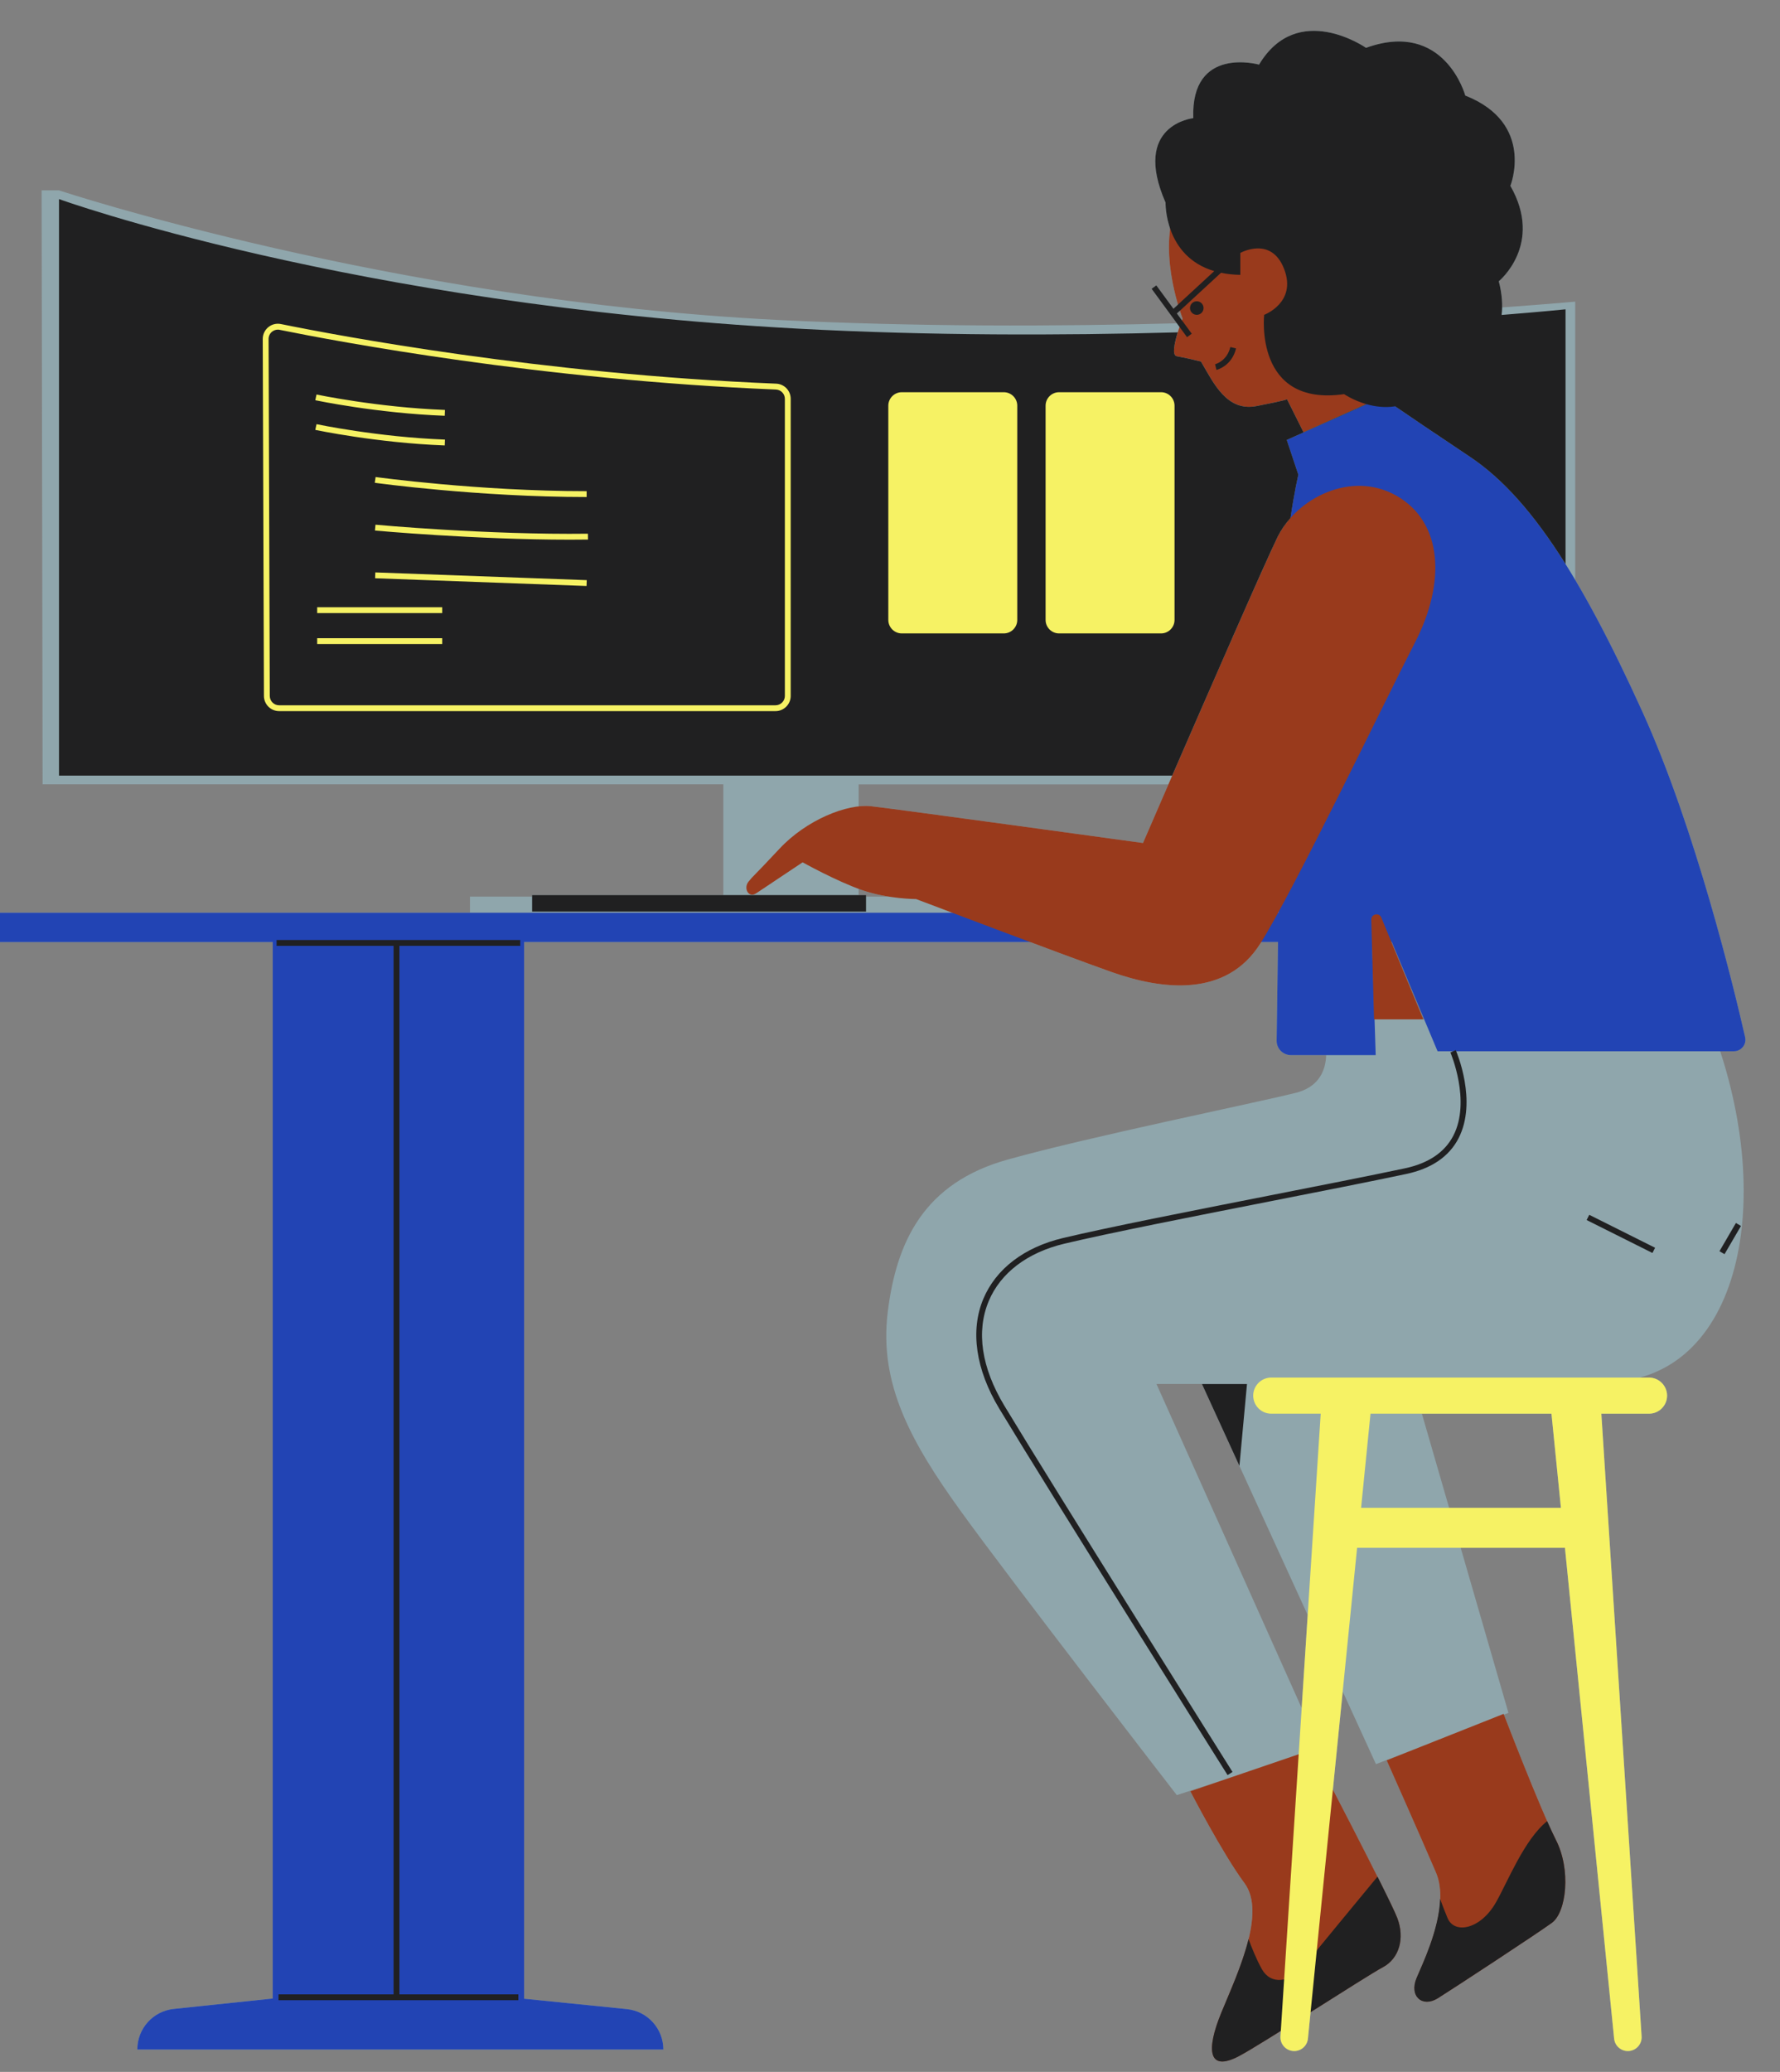
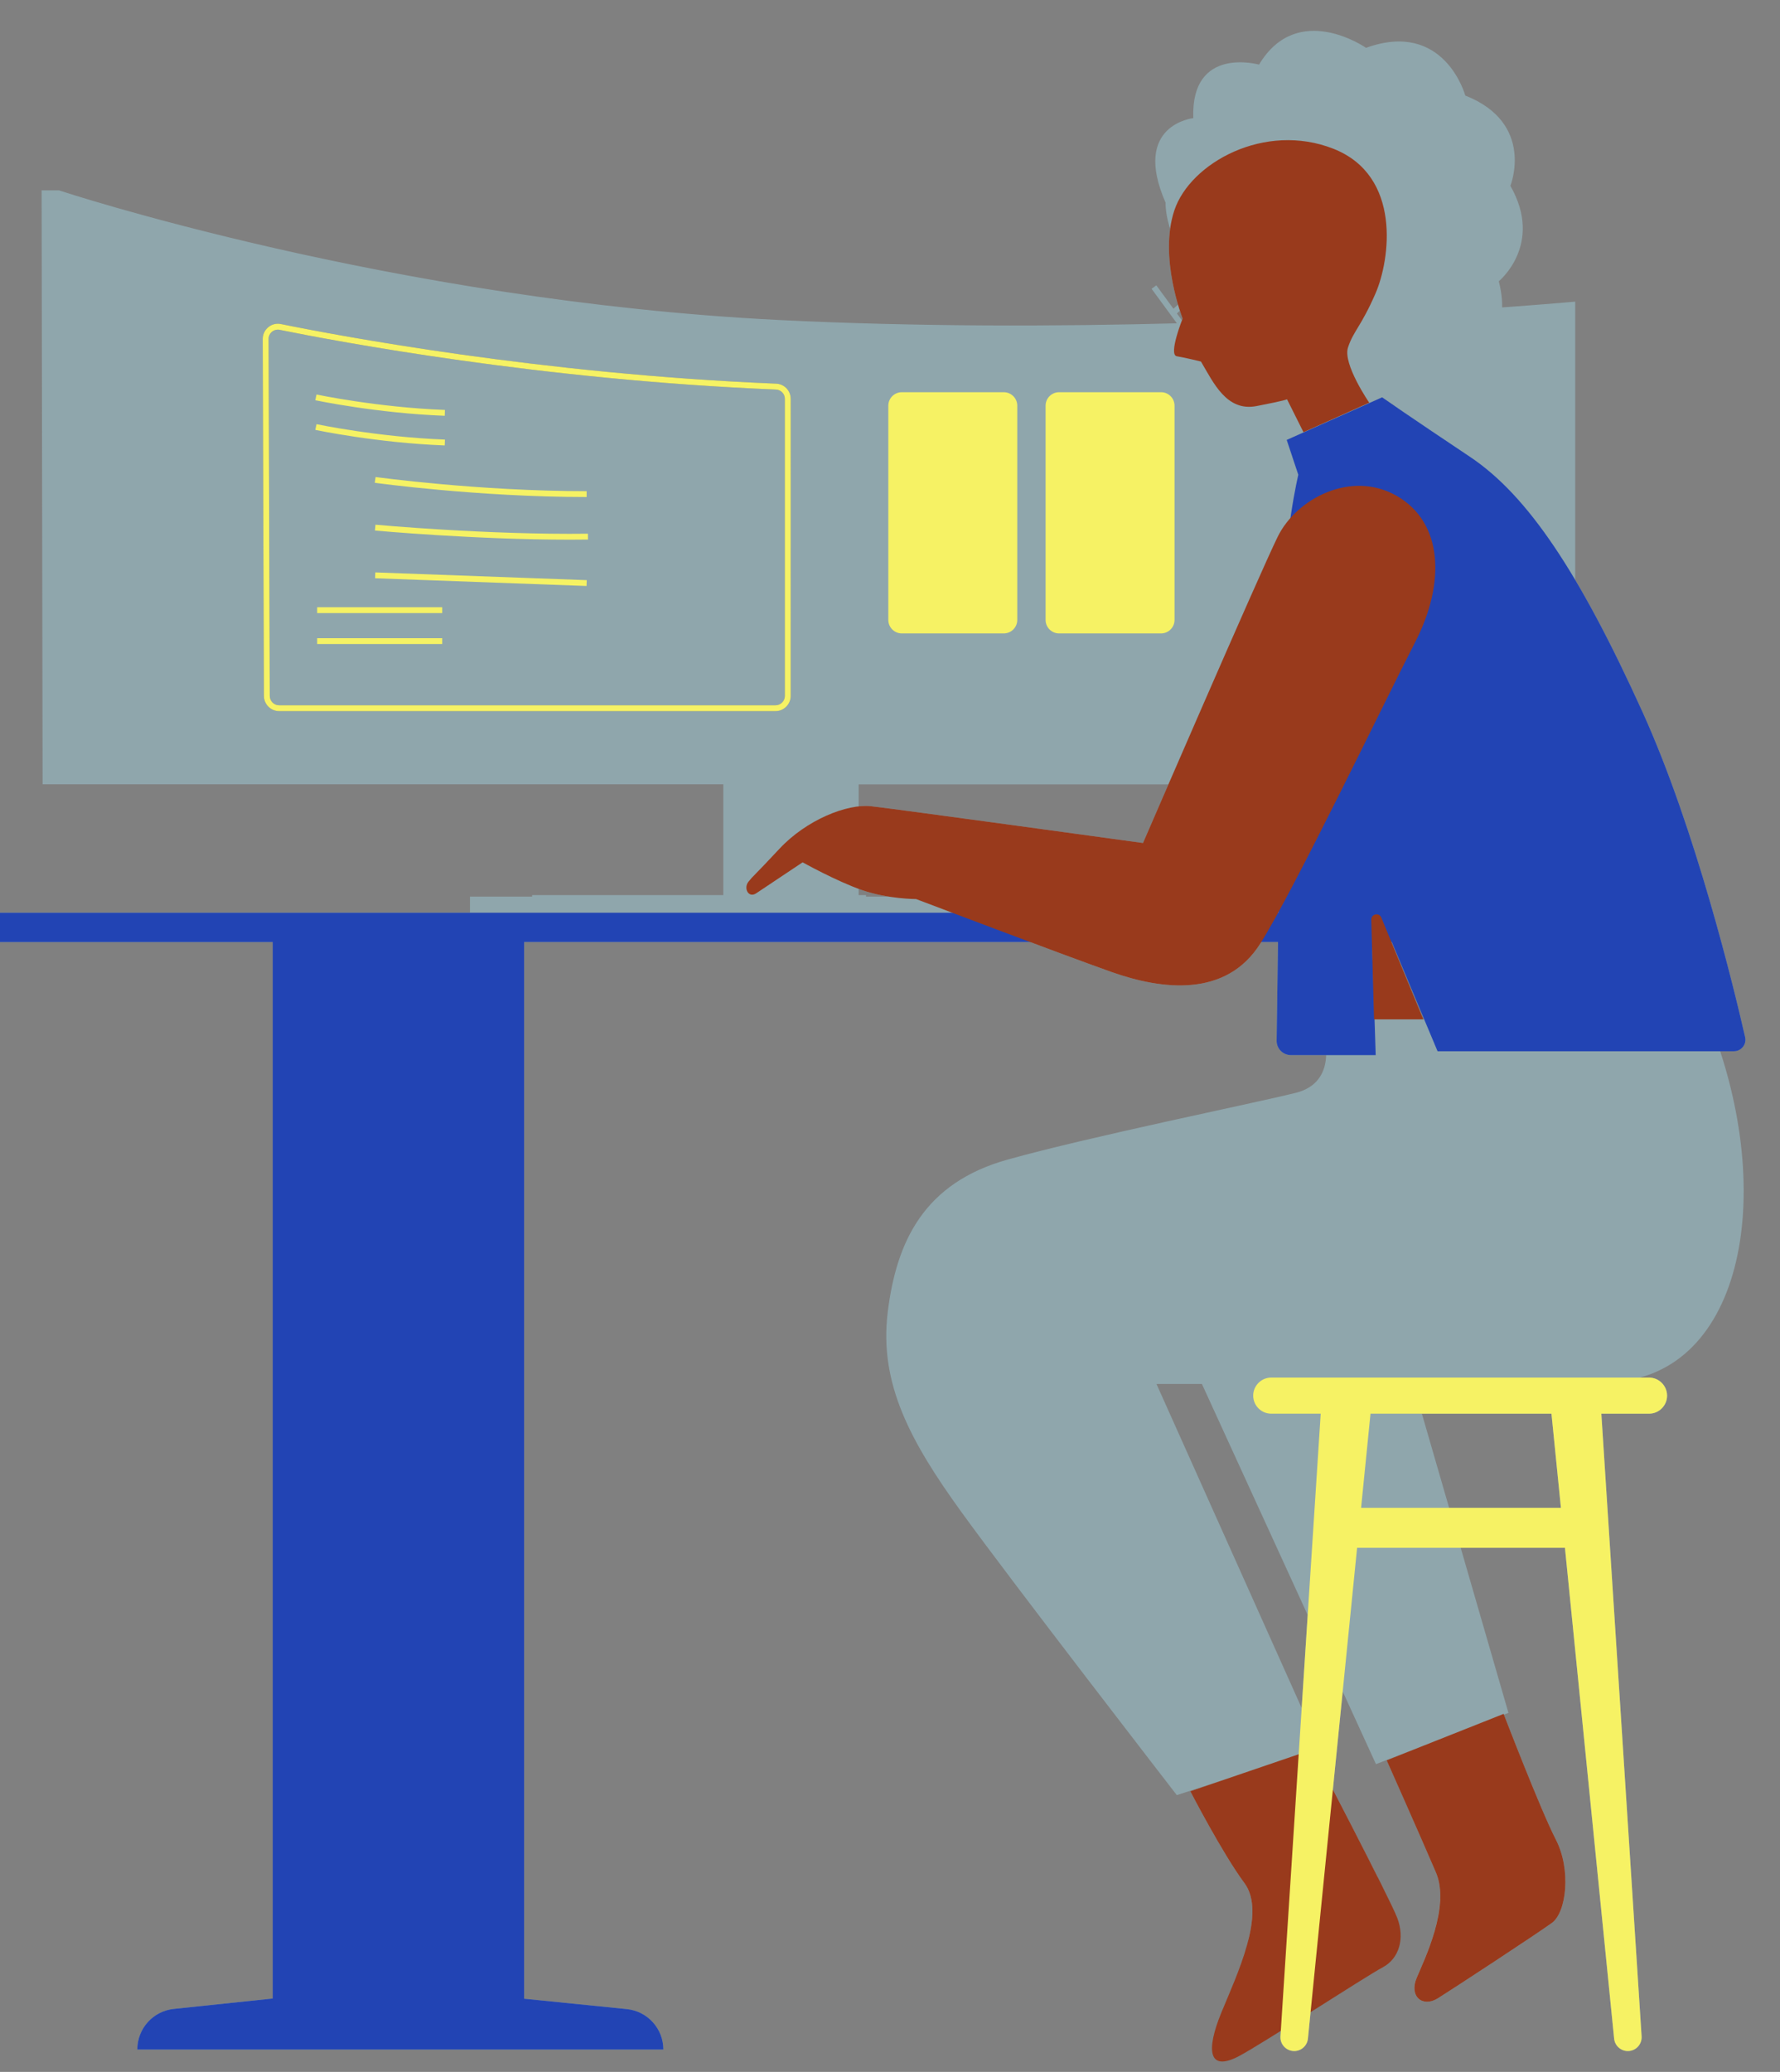
<svg xmlns="http://www.w3.org/2000/svg" fill="#000000" height="503.7" preserveAspectRatio="xMidYMid meet" version="1" viewBox="0.0 -7.5 432.9 503.7" width="432.9" zoomAndPan="magnify">
  <rect x="0.0" y="-7.5" width="432.9" height="503.7" fill="#808080" stroke="none" />
  <g id="change1_1">
    <path d="M175.91,210.45v-27.28H10.36L10.12,38.78h4.23c0,0,80.9,26.81,174.96,31.51c33.49,1.67,67.7,1.59,97.87,0.79 c-0.87,2.39-2.63,7.76-0.98,8.03c2.12,0.35,5.88,1.29,5.88,1.29c3.06,5.17,6.23,12.23,13.52,10.82c7.29-1.41,7.41-1.65,7.41-1.65 l4,8L333,90.4c0,0-6.47-9.41-5.17-13.4c0.92-2.85,2.14-4.21,4.04-7.69c30.92-1.62,51.22-3.48,51.22-3.48v67.65 c-8.64-14.55-16.83-24.08-25.63-29.94c-14.11-9.41-21.32-14.42-21.32-14.42l-23.2,10.35l2.82,8.47c0,0-0.96,4.01-1.91,10.51 c-1.26,1.41-2.32,2.94-3.11,4.54c-3.16,6.43-17.99,40.44-26.58,60.2h-75.33v27.28h70.55v4.23H114.3v-4.23H175.91z M415.54,240.31 h-93.12l-0.47,4c0,0,3.53,11.29-6.82,13.87c-10.35,2.59-49.85,10.58-70.08,16.23c-20.22,5.64-27.04,19.75-29.16,37.16 c-2.12,17.4,5.64,31.51,17.87,48.44c12.23,16.93,52.44,68.9,52.44,68.9l34.8-11.29l-39.74-88.66h11.05l42.33,92.42l32.22-12.46 l-23.28-80.43c0,0,13.87,0,46.8,0C423.3,328.5,432.94,283.82,415.54,240.31z M175.91,210.45v-27.28H10.36L10.12,38.78h4.23 c0,0,80.9,26.81,174.96,31.51c33.49,1.67,67.7,1.59,97.87,0.79c-0.87,2.39-2.63,7.76-0.98,8.03c2.12,0.35,5.88,1.29,5.88,1.29 c3.06,5.17,6.23,12.23,13.52,10.82c7.29-1.41,7.41-1.65,7.41-1.65l4,8L333,90.4c0,0-6.47-9.41-5.17-13.4 c0.92-2.85,2.14-4.21,4.04-7.69c30.92-1.62,51.22-3.48,51.22-3.48v67.65c-8.64-14.55-16.83-24.08-25.63-29.94 c-14.11-9.41-21.32-14.42-21.32-14.42l-23.2,10.35l2.82,8.47c0,0-0.96,4.01-1.91,10.51c-1.26,1.41-2.32,2.94-3.11,4.54 c-3.16,6.43-17.99,40.44-26.58,60.2h-75.33v27.28h70.55v4.23H114.3v-4.23H175.91z M415.54,240.31h-93.12l-0.47,4 c0,0,3.53,11.29-6.82,13.87c-10.35,2.59-49.85,10.58-70.08,16.23c-20.22,5.64-27.04,19.75-29.16,37.16 c-2.12,17.4,5.64,31.51,17.87,48.44c12.23,16.93,52.44,68.9,52.44,68.9l34.8-11.29l-39.74-88.66h11.05l42.33,92.42l32.22-12.46 l-23.28-80.43c0,0,13.87,0,46.8,0C423.3,328.5,432.94,283.82,415.54,240.31z M421.69,248.07h-72.07l-11.14-26.56h-4.78l0.87,27.5 h-20.6c-1.95,0-3.52-1.58-3.49-3.53c0.06-4.61,0.19-13.36,0.34-23.97H127.47v256.9l24.97,2.52c5.05,0.51,8.89,4.76,8.89,9.83H33.4 v-0.04c0-5.06,3.82-9.3,8.85-9.83l24.08-2.53V221.52H0v-7.12h310.91c0.39-27.37,0.9-62.71,1.08-73.56 c0.31-18.5,3.76-32.92,3.76-32.92l-2.82-8.47l23.2-10.35c0,0,7.21,5.02,21.32,14.42c14.11,9.41,26.65,28.22,42.02,62.08 c12.93,28.49,22.3,67.42,24.95,79.05C424.82,246.41,423.49,248.07,421.69,248.07z M270.29,228.79c-12.39-4.39-47.5-17.72-47.5-17.72 s-6.9,0-13.17-2.19c-6.27-2.19-14.42-6.74-14.42-6.74s-9.41,6.27-11.29,7.53c-1.88,1.25-3.14-1.25-1.88-2.82 c1.25-1.57,0.94-0.94,7.53-8c6.58-7.05,16.46-10.97,22.26-10.35c5.8,0.63,66.16,8.94,66.16,8.94s28.26-65.3,32.77-74.47 c4.55-9.25,17.87-16.3,29-9.88c11.13,6.43,11.91,21.01,4.39,35.59c-7.53,14.58-29.32,60.04-37.63,73.21 C298.2,235.06,282.67,233.18,270.29,228.79z M286.2,79.11c2.12,0.35,5.88,1.29,5.88,1.29c3.06,5.17,6.23,12.23,13.52,10.82 c7.29-1.41,7.41-1.65,7.41-1.65l4,8L333,90.4c0,0-6.47-9.41-5.17-13.4c1.29-4,3.17-5.06,6.7-13.17c3.53-8.11,6.47-28.57-10.23-35.16 c-16.7-6.58-34.8,3.41-38.68,14.93c-3.88,11.52,2,26.34,2,26.34S284.09,78.76,286.2,79.11z M333.5,216.1l0.67,24.21h11.99 l-10.22-24.74C335.41,214.27,333.46,214.69,333.5,216.1z M319.12,417.86l-29.63,10.11c0,0,7.76,15.05,13.17,22.34 c5.41,7.29-1.88,22.34-5.64,31.51c-3.76,9.17-3.14,14.43,4.23,10.58c5.41-2.82,31.04-19.52,35.04-21.63c4-2.12,5.41-7.05,3.53-11.99 C337.94,453.84,319.12,417.86,319.12,417.86z M378.39,439.73c-3.76-7.29-12.7-30.57-12.7-30.57l-28.45,11.29 c0,0,8.47,19.05,11.99,27.28c3.53,8.23-2.82,21.16-4.7,25.63c-1.88,4.47,1.41,7.29,5.17,4.94c3.76-2.35,24.22-15.76,27.75-18.34 C380.97,457.37,382.15,447.02,378.39,439.73z M339.82,458.78c1.88,4.94,0.47,9.88-3.53,11.99c-4,2.12-29.63,18.81-35.04,21.63 c-7.37,3.85-8-1.41-4.23-10.58c2.04-4.97,5.1-11.65,6.63-17.9c0.74,1.99,1.95,5.01,3.25,7.32c2.12,3.76,6.82,3.53,10.58-1.18 c2.74-3.42,12.44-15.18,17.53-21.33C337.42,453.54,339.29,457.39,339.82,458.78z M376.27,435.24c-5.57,4.45-9.62,14.8-12.47,19.78 c-3.76,6.58-10.11,7.76-11.76,3.76c-1.19-2.9-1.64-4.18-1.8-4.67c-0.24,7.44-4.28,15.83-5.73,19.25c-1.88,4.47,1.41,7.29,5.17,4.94 c3.76-2.35,24.22-15.76,27.75-18.34c3.53-2.59,4.7-12.93,0.94-20.22C377.79,438.58,377.07,437.03,376.27,435.24z M364.51,60.88 c0,0,10.97-8.94,2.82-23.2c0,0,6.11-15.21-10.97-21.95c0,0-5.02-18.5-24.14-11.6c0,0-16.62-11.6-26.02,4.08 c0,0-16.62-4.7-15.99,13.01c0,0-15.05,1.57-6.74,20.54c0,0-0.35,13.05,11.84,16.65l-9.92,9.15l-4.17-5.69l-1.15,0.84l8.62,11.76 l1.15-0.84l-3.61-4.92l10.72-9.89c1.41,0.29,2.97,0.47,4.7,0.5v-5.33c0,0,7.53-4.23,10.66,3.92c3.14,8.15-4.86,11.13-4.86,11.13 s-2.51,22.42,19.44,19.28c0,0,2.17,1.49,5.36,2.42l-15.24,6.83l-4-8c0,0-0.12,0.24-7.41,1.65c-7.29,1.41-10.46-5.64-13.52-10.82 c0,0-3.76-0.94-5.88-1.29c-1.23-0.21-0.55-3.28,0.23-5.81c-28.4,0.78-60.48,0.81-92.18-0.89C85.14,66.53,14.35,40.9,14.35,40.9 v140.16h270.73c8.69-19.98,22.61-51.88,25.66-58.09c0.79-1.6,1.85-3.13,3.11-4.54c0.95-6.5,1.91-10.51,1.91-10.51l-2.82-8.47 l19.45-8.67c2,0.56,4.4,0.89,6.9,0.5c3.38,2.31,9.45,6.44,18.17,12.25c8,5.33,15.49,13.69,23.28,26.09V67.7 c0,0-5.66,0.58-15.55,1.37C365.48,66.72,365.32,64.01,364.51,60.88z M292.71,67.39c0-0.91-0.74-1.65-1.65-1.65 c-0.91,0-1.65,0.74-1.65,1.65s0.74,1.65,1.65,1.65C291.97,69.04,292.71,68.3,292.71,67.39z M300.61,77.2l-1.39-0.33 c-0.82,3.42-3.59,4.15-3.71,4.18l0.33,1.38C296,82.39,299.58,81.49,300.61,77.2z M67.27,222.45h28.45v254.9H67.74v1.42h58.32v-1.42 H97.14v-254.9h29.39v-1.42H67.27V222.45z M354.72,269.23c4.64-9-0.46-20.93-0.68-21.44l-1.3,0.57c0.05,0.12,5.05,11.82,0.72,20.22 c-2.1,4.07-6.07,6.74-11.82,7.96c-8.81,1.86-20.63,4.19-33.15,6.65c-19.06,3.75-38.77,7.63-49.95,10.28 c-9.44,2.24-16.32,7.49-19.39,14.79c-3.24,7.71-1.86,17.2,3.89,26.72c11.78,19.53,55.07,88.37,55.51,89.06l1.2-0.76 c-0.44-0.69-43.72-69.51-55.49-89.04c-5.58-9.26-6.89-18.05-3.8-25.43c2.88-6.87,9.42-11.82,18.4-13.96 c11.16-2.65,30.85-6.52,49.9-10.27c12.52-2.46,24.35-4.79,33.17-6.66C348.11,276.62,352.41,273.7,354.72,269.23z M301.43,348.87 l1.84-19.9h-10.95L301.43,348.87z M129.41,214.11h81.21v-4h-81.21V214.11z M385.87,289.1l16.01,8.01l0.64-1.27l-16.01-8.01 L385.87,289.1z M422.18,289.82l-4,6.86l1.23,0.72l4-6.86L422.18,289.82z M188.75,85.77C131.57,83.44,82.11,74.09,68.32,71.28 c-1.09-0.22-2.21,0.05-3.07,0.76c-0.86,0.71-1.35,1.75-1.35,2.87l0.29,86.79c0.01,2.03,1.66,3.68,3.69,3.68h120.73 c2.03,0,3.69-1.66,3.69-3.69V89.46C192.3,87.47,190.74,85.85,188.75,85.77z M190.88,161.69c0,1.25-1.02,2.27-2.27,2.27H67.88 c-1.25,0-2.26-1.01-2.27-2.26l-0.29-86.79c0-0.69,0.3-1.33,0.83-1.76c0.41-0.33,0.91-0.51,1.43-0.51c0.15,0,0.3,0.01,0.45,0.05 C81.86,75.49,131.4,84.86,188.7,87.2c1.22,0.05,2.18,1.04,2.18,2.26V161.69z M247.4,91.13v52.08c0,1.81-1.47,3.28-3.28,3.28h-24.8 c-1.81,0-3.28-1.47-3.28-3.28V91.13c0-1.81,1.47-3.28,3.28-3.28h24.8C245.93,87.85,247.4,89.32,247.4,91.13z M285.65,91.13v52.08 c0,1.81-1.47,3.28-3.28,3.28h-24.8c-1.81,0-3.28-1.47-3.28-3.28V91.13c0-1.81,1.47-3.28,3.28-3.28h24.8 C284.19,87.85,285.65,89.32,285.65,91.13z M401.04,327.4h-91.87c-2.42,0-4.39,1.97-4.39,4.39c0,2.42,1.97,4.39,4.39,4.39h12.03 l-9.79,151.38c-0.12,1.82,1.25,3.41,3.07,3.56c1.82,0.15,3.43-1.19,3.61-3.01l11.96-119.32h50.55l11.96,119.32 c0.18,1.82,1.79,3.16,3.61,3.01c1.82-0.15,3.19-1.73,3.07-3.56l-9.79-151.38h11.6c2.42,0,4.39-1.97,4.39-4.39 C405.43,329.37,403.46,327.4,401.04,327.4z M379.62,359.07h-48.6l2.29-22.89h44.01L379.62,359.07z M108.16,100.79 c-16.49-0.62-31.33-3.75-31.48-3.78l0.3-1.39c0.15,0.03,14.87,3.13,31.23,3.75L108.16,100.79z M108.16,93.58 c-16.49-0.62-31.33-3.75-31.48-3.78l0.3-1.39c0.15,0.03,14.87,3.13,31.23,3.75L108.16,93.58z M77.14,140.13h30.41v1.42H77.14V140.13 z M77.14,147.65h30.41v1.42H77.14V147.65z M91.35,108.47c0.25,0.03,25.03,3.44,51.32,3.44v1.42c-26.4,0-51.27-3.42-51.52-3.46 L91.35,108.47z M142.98,122.25l0.02,1.42c-1.44,0.02-2.9,0.03-4.35,0.03c-23.26,0-47.21-2.2-47.46-2.22l0.13-1.42 C91.59,120.09,118.53,122.56,142.98,122.25z M91.28,131.66l51.42,1.88l-0.05,1.42l-51.42-1.88L91.28,131.66z" fill="#8fa6ac" />
  </g>
  <g id="change2_1">
    <path d="M421.69,248.07h-72.07l-11.14-26.56h-4.78l0.87,27.5h-20.6c-1.95,0-3.52-1.58-3.49-3.53 c0.06-4.61,0.19-13.36,0.34-23.97H127.47v256.9l24.97,2.52c5.05,0.51,8.89,4.76,8.89,9.83H33.4v-0.04c0-5.06,3.82-9.3,8.85-9.83 l24.08-2.53V221.52H0v-7.12h310.91c0.39-27.37,0.9-62.71,1.08-73.56c0.31-18.5,3.76-32.92,3.76-32.92l-2.82-8.47l23.2-10.35 c0,0,7.21,5.02,21.32,14.42c14.11,9.41,26.65,28.22,42.02,62.08c12.93,28.49,22.3,67.42,24.95,79.05 C424.82,246.41,423.49,248.07,421.69,248.07z" fill="#2244b4" />
  </g>
  <g id="change3_1">
    <path d="M270.29,228.79c-12.39-4.39-47.5-17.72-47.5-17.72s-6.9,0-13.17-2.19c-6.27-2.19-14.42-6.74-14.42-6.74 s-9.41,6.27-11.29,7.53c-1.88,1.25-3.14-1.25-1.88-2.82c1.25-1.57,0.94-0.94,7.53-8c6.58-7.05,16.46-10.97,22.26-10.35 c5.8,0.63,66.16,8.94,66.16,8.94s28.26-65.3,32.77-74.47c4.55-9.25,17.87-16.3,29-9.88c11.13,6.43,11.91,21.01,4.39,35.59 c-7.53,14.58-29.32,60.04-37.63,73.21C298.2,235.06,282.67,233.18,270.29,228.79z M286.2,79.11c2.12,0.35,5.88,1.29,5.88,1.29 c3.06,5.17,6.23,12.23,13.52,10.82c7.29-1.41,7.41-1.65,7.41-1.65l4,8L333,90.4c0,0-6.47-9.41-5.17-13.4c1.29-4,3.17-5.06,6.7-13.17 c3.53-8.11,6.47-28.57-10.23-35.16c-16.7-6.58-34.8,3.41-38.68,14.93c-3.88,11.52,2,26.34,2,26.34S284.09,78.76,286.2,79.11z M333.5,216.1l0.67,24.21h11.99l-10.22-24.74C335.41,214.27,333.46,214.69,333.5,216.1z M319.12,417.86l-29.63,10.11 c0,0,7.76,15.05,13.17,22.34c5.41,7.29-1.88,22.34-5.64,31.51c-3.76,9.17-3.14,14.43,4.23,10.58c5.41-2.82,31.04-19.52,35.04-21.63 c4-2.12,5.41-7.05,3.53-11.99C337.94,453.84,319.12,417.86,319.12,417.86z M378.39,439.73c-3.76-7.29-12.7-30.57-12.7-30.57 l-28.45,11.29c0,0,8.47,19.05,11.99,27.28c3.53,8.23-2.82,21.16-4.7,25.63c-1.88,4.47,1.41,7.29,5.17,4.94 c3.76-2.35,24.22-15.76,27.75-18.34C380.97,457.37,382.15,447.02,378.39,439.73z" fill="#993a1c" />
  </g>
  <g id="change4_1">
-     <path d="M339.82,458.78c1.88,4.94,0.47,9.88-3.53,11.99c-4,2.12-29.63,18.81-35.04,21.63 c-7.37,3.85-8-1.41-4.23-10.58c2.04-4.97,5.1-11.65,6.63-17.9c0.74,1.99,1.95,5.01,3.25,7.32c2.12,3.76,6.82,3.53,10.58-1.18 c2.74-3.42,12.44-15.18,17.53-21.33C337.42,453.54,339.29,457.39,339.82,458.78z M376.27,435.24c-5.57,4.45-9.62,14.8-12.47,19.78 c-3.76,6.58-10.11,7.76-11.76,3.76c-1.19-2.9-1.64-4.18-1.8-4.67c-0.24,7.44-4.28,15.83-5.73,19.25c-1.88,4.47,1.41,7.29,5.17,4.94 c3.76-2.35,24.22-15.76,27.75-18.34c3.53-2.59,4.7-12.93,0.94-20.22C377.79,438.58,377.07,437.03,376.27,435.24z M364.51,60.88 c0,0,10.97-8.94,2.82-23.2c0,0,6.11-15.21-10.97-21.95c0,0-5.02-18.5-24.14-11.6c0,0-16.62-11.6-26.02,4.08 c0,0-16.62-4.7-15.99,13.01c0,0-15.05,1.57-6.74,20.54c0,0-0.35,13.05,11.84,16.65l-9.92,9.15l-4.17-5.69l-1.15,0.84l8.62,11.76 l1.15-0.84l-3.61-4.92l10.72-9.89c1.41,0.29,2.97,0.47,4.7,0.5v-5.33c0,0,7.53-4.23,10.66,3.92c3.14,8.15-4.86,11.13-4.86,11.13 s-2.51,22.42,19.44,19.28c0,0,2.17,1.49,5.36,2.42l-15.24,6.83l-4-8c0,0-0.12,0.24-7.41,1.65c-7.29,1.41-10.46-5.64-13.52-10.82 c0,0-3.76-0.94-5.88-1.29c-1.23-0.21-0.55-3.28,0.23-5.81c-28.4,0.78-60.48,0.81-92.18-0.89C85.14,66.53,14.35,40.9,14.35,40.9 v140.16h270.73c8.69-19.98,22.61-51.88,25.66-58.09c0.79-1.6,1.85-3.13,3.11-4.54c0.95-6.5,1.91-10.51,1.91-10.51l-2.82-8.47 l19.45-8.67c2,0.56,4.4,0.89,6.9,0.5c3.38,2.31,9.45,6.44,18.17,12.25c8,5.33,15.49,13.69,23.28,26.09V67.7 c0,0-5.66,0.58-15.55,1.37C365.48,66.72,365.32,64.01,364.51,60.88z M292.71,67.39c0-0.91-0.74-1.65-1.65-1.65 c-0.91,0-1.65,0.74-1.65,1.65s0.74,1.65,1.65,1.65C291.97,69.04,292.71,68.3,292.71,67.39z M300.61,77.2l-1.39-0.33 c-0.82,3.42-3.59,4.15-3.71,4.18l0.33,1.38C296,82.39,299.58,81.49,300.61,77.2z M67.27,222.45h28.45v254.9H67.74v1.42h58.32v-1.42 H97.14v-254.9h29.39v-1.42H67.27V222.45z M354.72,269.23c4.64-9-0.46-20.93-0.68-21.44l-1.3,0.57c0.05,0.12,5.05,11.82,0.72,20.22 c-2.1,4.07-6.07,6.74-11.82,7.96c-8.81,1.86-20.63,4.19-33.15,6.65c-19.06,3.75-38.77,7.63-49.95,10.28 c-9.44,2.24-16.32,7.49-19.39,14.79c-3.24,7.71-1.86,17.2,3.89,26.72c11.78,19.53,55.07,88.37,55.51,89.06l1.2-0.76 c-0.44-0.69-43.72-69.51-55.49-89.04c-5.58-9.26-6.89-18.05-3.8-25.43c2.88-6.87,9.42-11.82,18.4-13.96 c11.16-2.65,30.85-6.52,49.9-10.27c12.52-2.46,24.35-4.79,33.17-6.66C348.11,276.62,352.41,273.7,354.72,269.23z M301.43,348.87 l1.84-19.9h-10.95L301.43,348.87z M129.41,214.11h81.21v-4h-81.21V214.11z M385.87,289.1l16.01,8.01l0.64-1.27l-16.01-8.01 L385.87,289.1z M422.18,289.82l-4,6.86l1.23,0.72l4-6.86L422.18,289.82z" fill="#202021" />
-   </g>
+     </g>
  <g id="change5_1">
    <path d="M188.75,85.77C131.57,83.44,82.11,74.09,68.32,71.28c-1.09-0.22-2.21,0.05-3.07,0.76 c-0.86,0.71-1.35,1.75-1.35,2.87l0.29,86.79c0.01,2.03,1.66,3.68,3.69,3.68h120.73c2.03,0,3.69-1.66,3.69-3.69V89.46 C192.3,87.47,190.74,85.85,188.75,85.77z M190.88,161.69c0,1.25-1.02,2.27-2.27,2.27H67.88c-1.25,0-2.26-1.01-2.27-2.26l-0.29-86.79 c0-0.69,0.3-1.33,0.83-1.76c0.41-0.33,0.91-0.51,1.43-0.51c0.15,0,0.3,0.01,0.45,0.05C81.86,75.49,131.4,84.86,188.7,87.2 c1.22,0.05,2.18,1.04,2.18,2.26V161.69z M247.4,91.13v52.08c0,1.81-1.47,3.28-3.28,3.28h-24.8c-1.81,0-3.28-1.47-3.28-3.28V91.13 c0-1.81,1.47-3.28,3.28-3.28h24.8C245.93,87.85,247.4,89.32,247.4,91.13z M285.65,91.13v52.08c0,1.81-1.47,3.28-3.28,3.28h-24.8 c-1.81,0-3.28-1.47-3.28-3.28V91.13c0-1.81,1.47-3.28,3.28-3.28h24.8C284.19,87.85,285.65,89.32,285.65,91.13z M401.04,327.4h-91.87 c-2.42,0-4.39,1.97-4.39,4.39c0,2.42,1.97,4.39,4.39,4.39h12.03l-9.79,151.38c-0.12,1.82,1.25,3.41,3.07,3.56 c1.82,0.15,3.43-1.19,3.61-3.01l11.96-119.32h50.55l11.96,119.32c0.18,1.82,1.79,3.16,3.61,3.01c1.82-0.15,3.19-1.73,3.07-3.56 l-9.79-151.38h11.6c2.42,0,4.39-1.97,4.39-4.39C405.43,329.37,403.46,327.4,401.04,327.4z M379.62,359.07h-48.6l2.29-22.89h44.01 L379.62,359.07z M108.16,100.79c-16.49-0.62-31.33-3.75-31.48-3.78l0.3-1.39c0.15,0.03,14.87,3.13,31.23,3.75L108.16,100.79z M108.16,93.58c-16.49-0.62-31.33-3.75-31.48-3.78l0.3-1.39c0.15,0.03,14.87,3.13,31.23,3.75L108.16,93.58z M77.14,140.13h30.41 v1.42H77.14V140.13z M77.14,147.65h30.41v1.42H77.14V147.65z M91.35,108.47c0.25,0.03,25.03,3.44,51.32,3.44v1.42 c-26.4,0-51.27-3.42-51.52-3.46L91.35,108.47z M142.98,122.25l0.02,1.42c-1.44,0.02-2.9,0.03-4.35,0.03 c-23.26,0-47.21-2.2-47.46-2.22l0.13-1.42C91.59,120.09,118.53,122.56,142.98,122.25z M91.28,131.66l51.42,1.88l-0.05,1.42 l-51.42-1.88L91.28,131.66z" fill="#f6f264" />
  </g>
</svg>